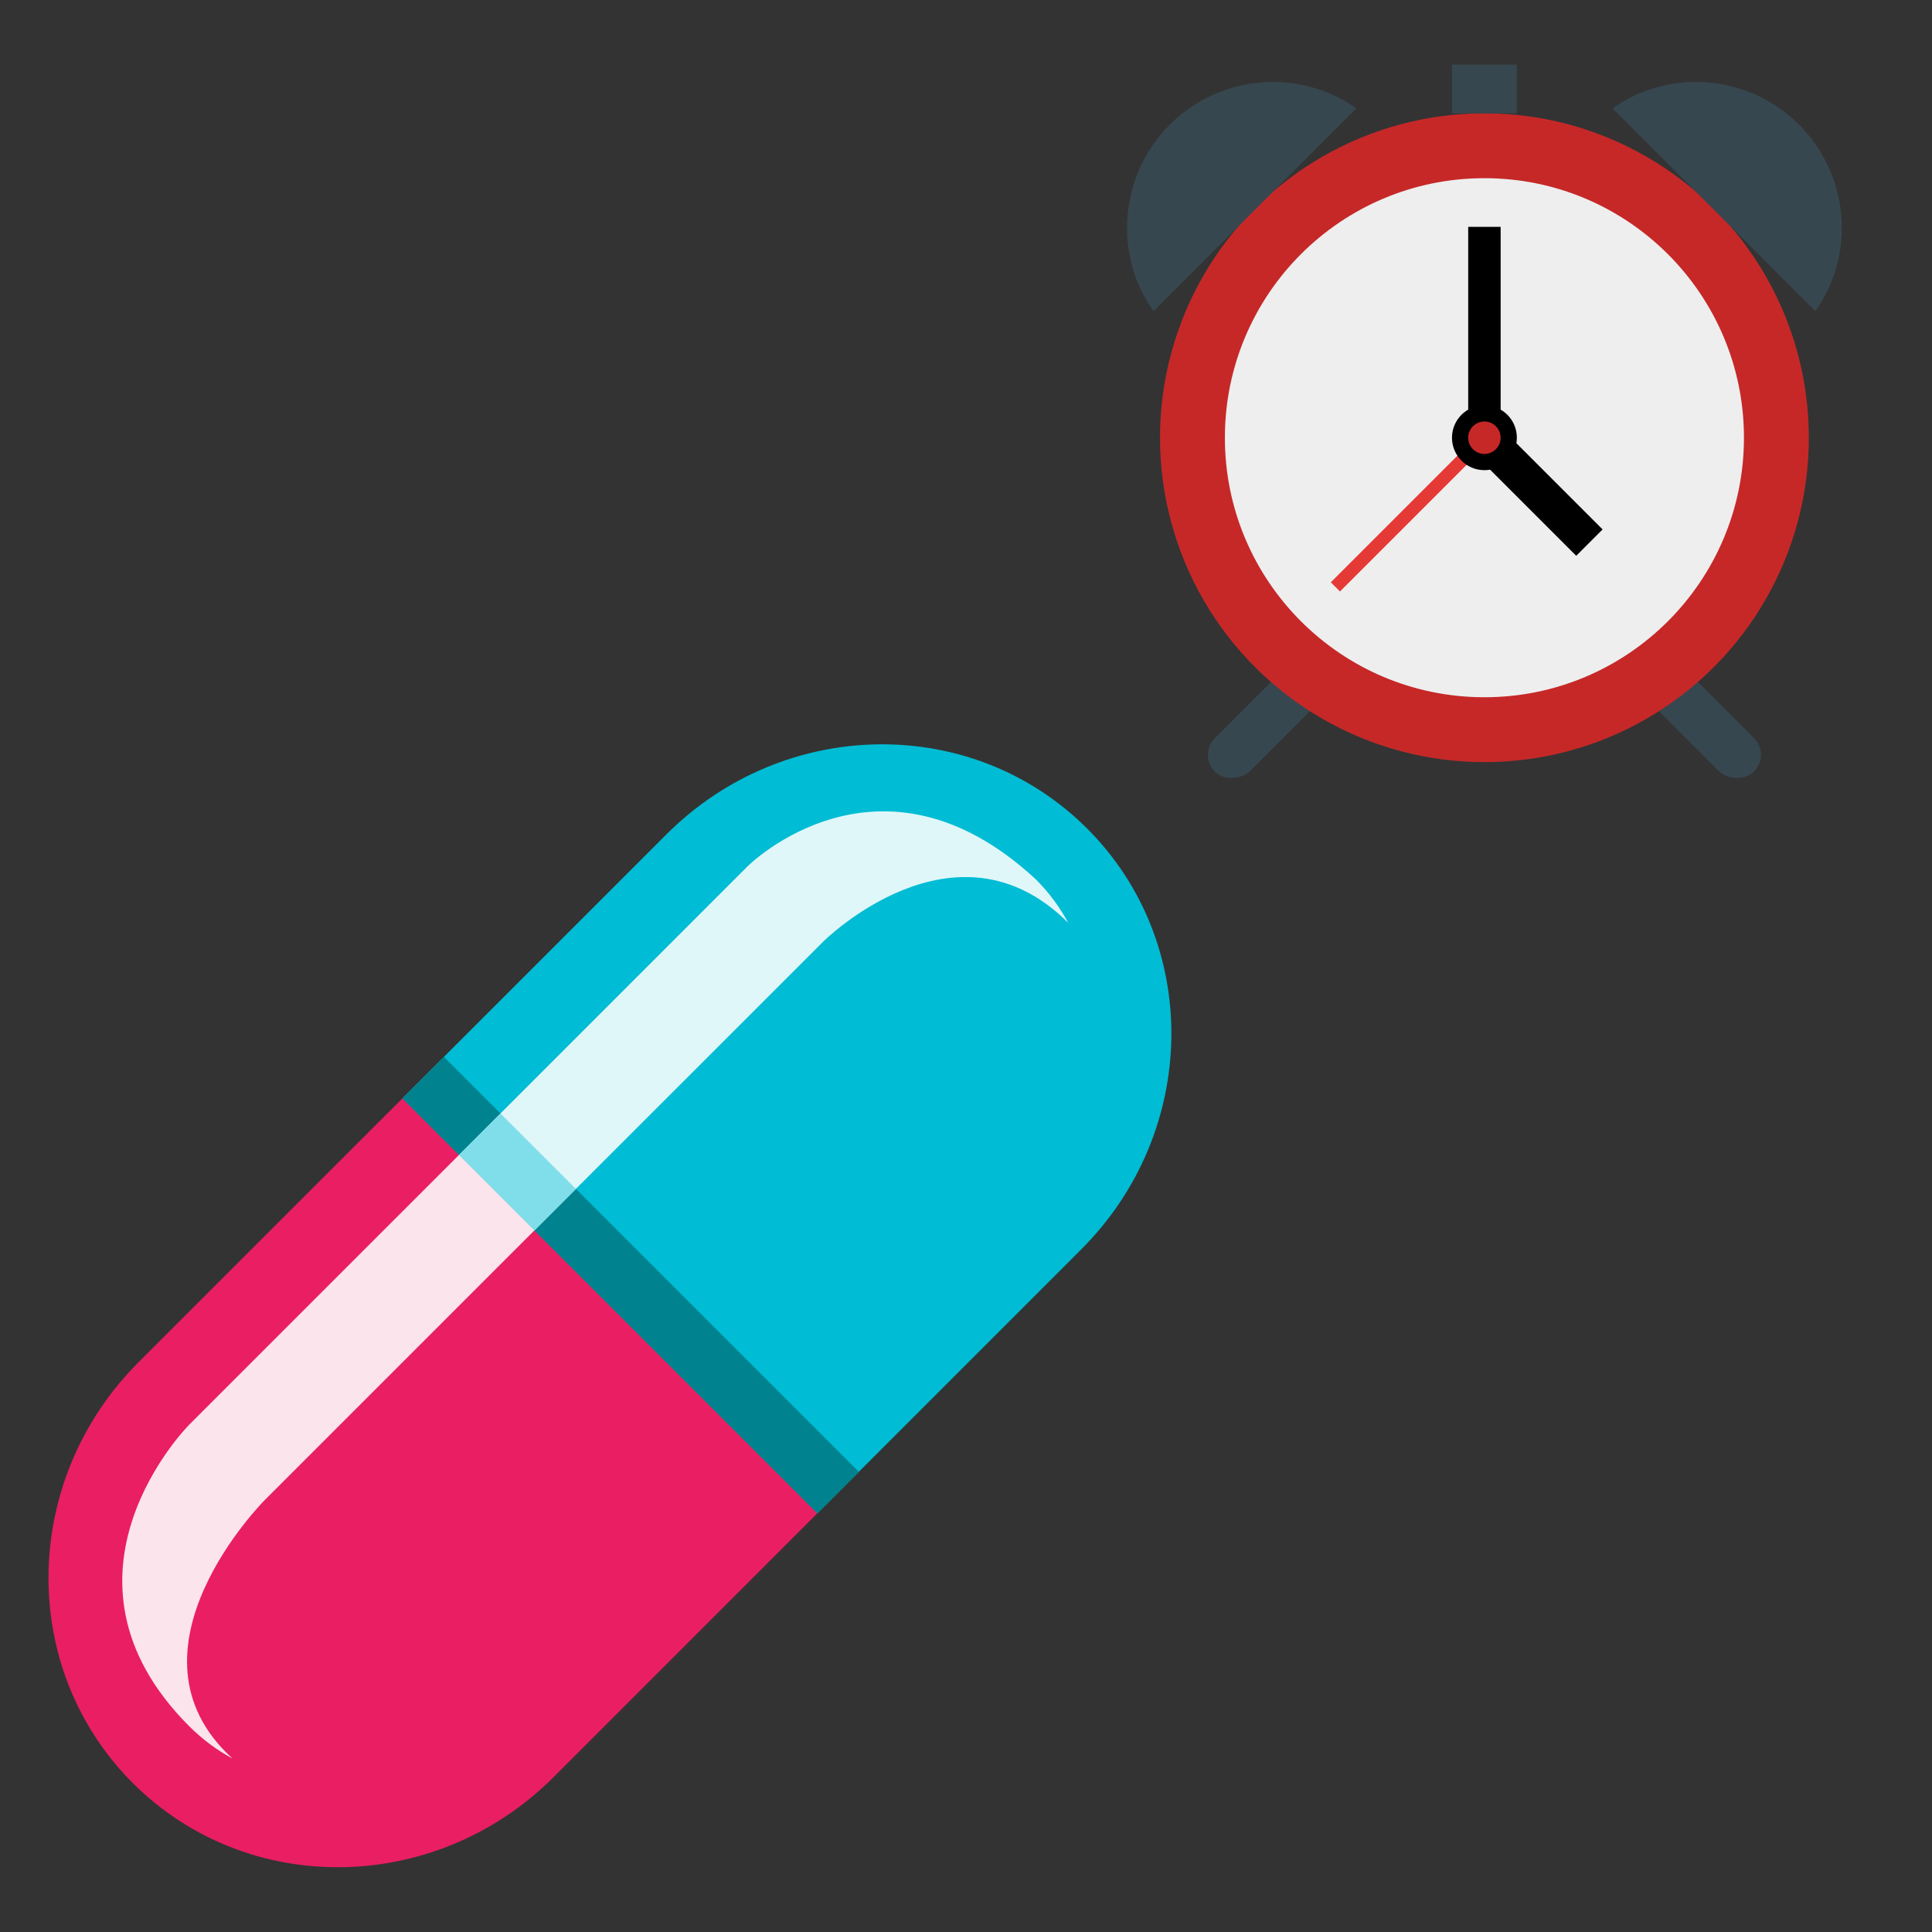
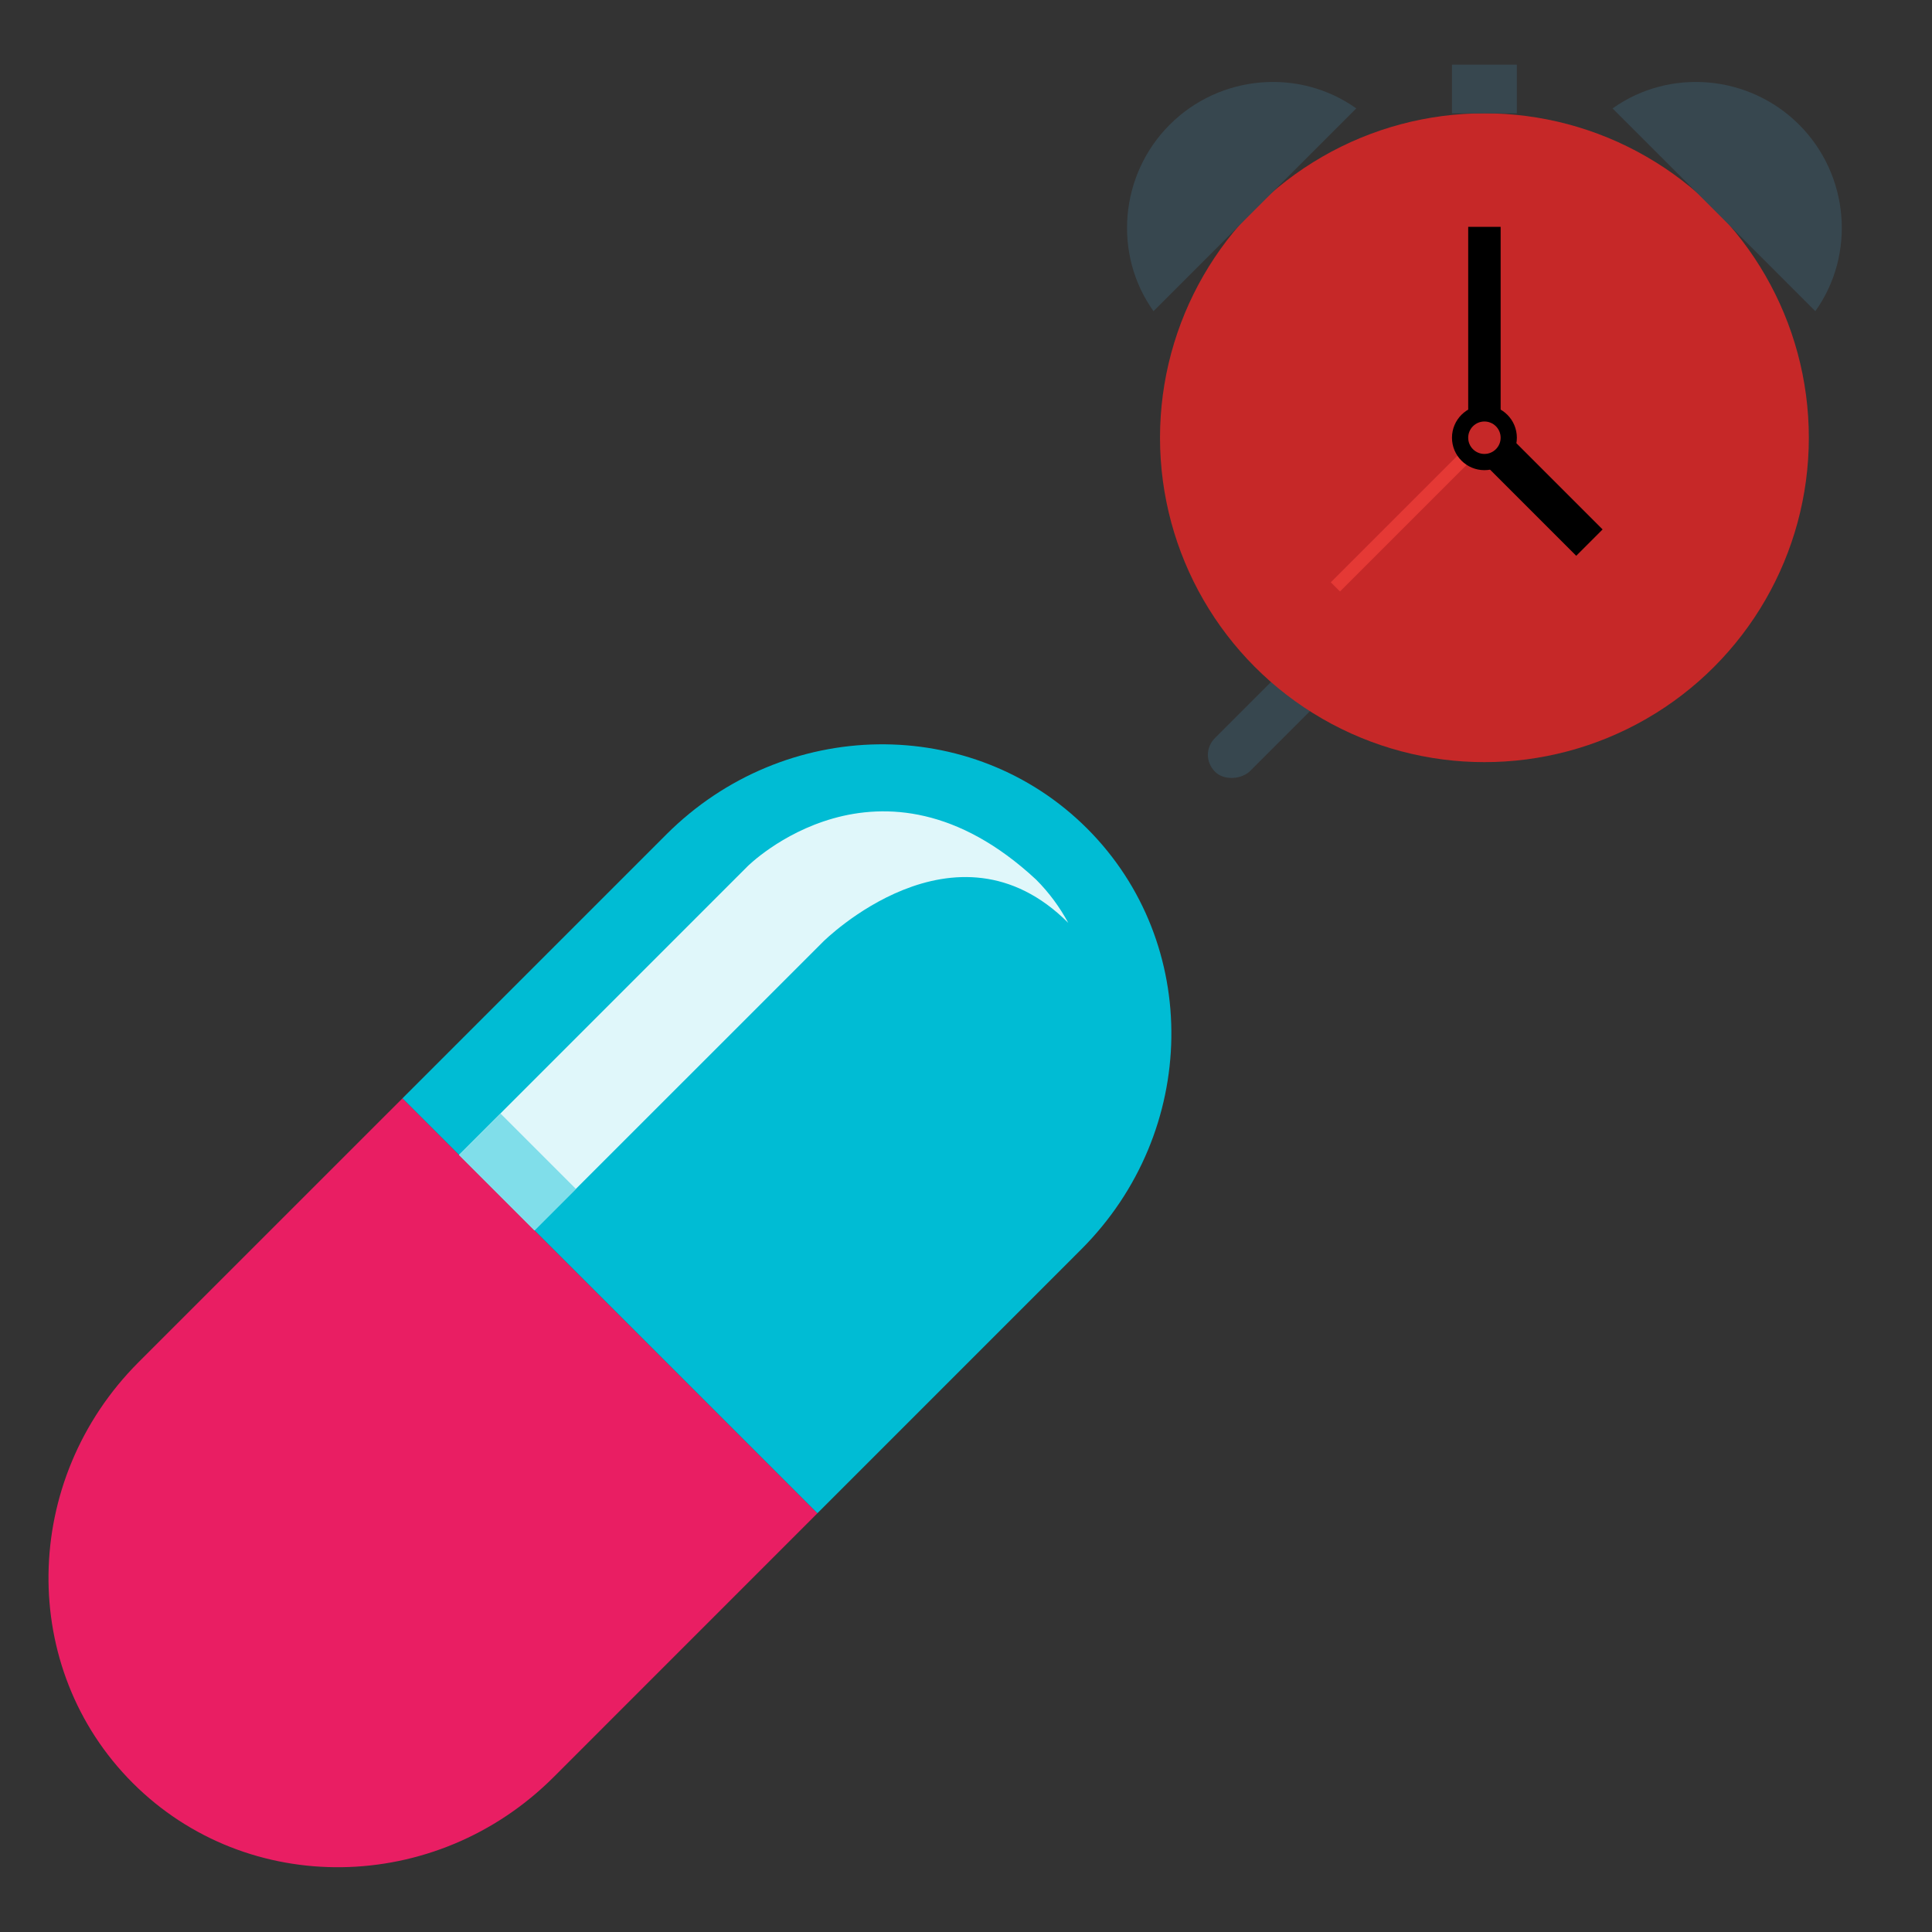
<svg xmlns="http://www.w3.org/2000/svg" xmlns:ns1="http://www.inkscape.org/namespaces/inkscape" xmlns:ns2="http://sodipodi.sourceforge.net/DTD/sodipodi-0.dtd" version="1.1" x="0px" y="0px" width="48px" height="48px" viewBox="0 0 48 48" enable-background="new 0 0 48 48" xml:space="preserve" id="svg2" ns1:version="0.91 r13725" ns2:docname="pill_alarm.svg">
  <rect x="0" y="0" width="48" height="48" fill="#333333" stroke="none" />
  <defs id="defs18" />
  <ns2:namedview pagecolor="#ffffff" bordercolor="#666666" borderopacity="1" objecttolerance="10" gridtolerance="10" guidetolerance="10" ns1:pageopacity="0" ns1:pageshadow="2" ns1:window-width="1340" ns1:window-height="698" id="namedview16" showgrid="false" ns1:zoom="4.9166667" ns1:cx="24" ns1:cy="24" ns1:window-x="0" ns1:window-y="23" ns1:window-maximized="0" ns1:current-layer="svg2" />
  <g id="g3384" transform="matrix(0.729,0,0,0.729,-2.342,14.946)">
    <path id="path4" d="m 7.937,25.92 c -4.016,4.016 -4.106,10.438 -0.2,14.344 3.905,3.904 10.326,3.814 14.343,-0.201 L 31.07,31.071 16.929,16.929 7.937,25.92 Z" ns1:connector-curvature="0" style="fill:#e91e63" />
    <path id="path6" d="M 40.264,7.736 C 36.357,3.83 29.938,3.92 25.92,7.938 l -8.991,8.991 14.141,14.141 8.99,-8.991 c 4.018,-4.016 4.108,-10.437 0.204,-14.343 z" ns1:connector-curvature="0" style="fill:#00bcd4" />
-     <rect id="rect8" height="2" width="19.999" transform="matrix(-0.707,-0.707,0.707,-0.707,25.706,57.233)" y="22.293" x="14.707" style="fill:#00838f" />
-     <path id="path10" d="m 18.857,18.857 -9.192,9.191 c 0,0 -5.143,5.144 0,10.285 0.447,0.446 0.945,0.812 1.474,1.099 -4.045,-3.668 1.097,-8.812 1.097,-8.812 l 9.192,-9.192 -2.571,-2.571 z" ns1:connector-curvature="0" style="fill:#fce4ec" />
    <path id="path12" d="m 31.264,11.593 c 0,0 4.5,-4.499 8.356,-0.643 C 39.333,10.422 38.971,9.922 38.523,9.475 33.191,4.521 28.691,9.021 28.691,9.021 l -9.834,9.836 2.571,2.571 9.836,-9.835 z" ns1:connector-curvature="0" style="fill:#e0f7fa" />
    <rect id="rect14" height="2" width="3.636" transform="matrix(-0.707,-0.707,0.707,-0.707,21.849,47.921)" y="18.435" x="19.032" style="fill:#80deea" />
  </g>
  <g transform="matrix(0.403,0,0,0.403,27.208,1.203)" id="g3366">
    <g id="g4">
-       <path style="fill:#37474f" ns1:connector-curvature="0" id="path6-3" d="m 38.5,44.6 -4,-4 2.1,-2.1 4,4 c 0.6,0.6 0.6,1.5 0,2.1 l 0,0 c -0.5,0.5 -1.5,0.5 -2.1,0 z" />
      <path style="fill:#37474f" ns1:connector-curvature="0" id="path8" d="m 9.5,44.6 4,-4 -2.1,-2.1 -4,4 c -0.6,0.6 -0.6,1.5 0,2.1 l 0,0 c 0.5,0.5 1.5,0.5 2.1,0 z" />
    </g>
    <circle style="fill:#c62828" id="circle10" r="20" cy="24" cx="24" />
-     <circle style="fill:#eeeeee" id="circle12" r="16" cy="24" cx="24" />
    <rect style="fill:#e53935" id="rect14-3" height="13" width="0.8" transform="matrix(-0.707,-0.707,0.707,-0.707,12.904,62.537)" y="22.1" x="19" />
    <g id="g16">
      <rect id="rect18" height="13" width="2" y="11" x="23" />
      <rect id="rect20" height="9.2" width="2.3" transform="matrix(-0.707,0.707,-0.707,-0.707,65.787,27.25)" y="22.7" x="26.1" />
      <circle id="circle22" r="2" cy="24" cx="24" />
    </g>
    <circle style="fill:#c62828" id="circle24" r="1" cy="24" cx="24" />
    <rect style="fill:#37474f" id="rect26" height="3" width="4" y="1" x="22" />
    <g id="g28">
      <path style="fill:#37474f" ns1:connector-curvature="0" id="path30" d="m 44.4,16.2 c 2.5,-3.5 2.1,-8.4 -1,-11.5 -3.1,-3.1 -8,-3.5 -11.5,-1 l 12.5,12.5 z" />
      <path style="fill:#37474f" ns1:connector-curvature="0" id="path32" d="M 3.6,16.2 C 1.1,12.7 1.5,7.8 4.6,4.7 7.7,1.6 12.6,1.2 16.1,3.7 L 3.6,16.2 Z" />
    </g>
  </g>
</svg>